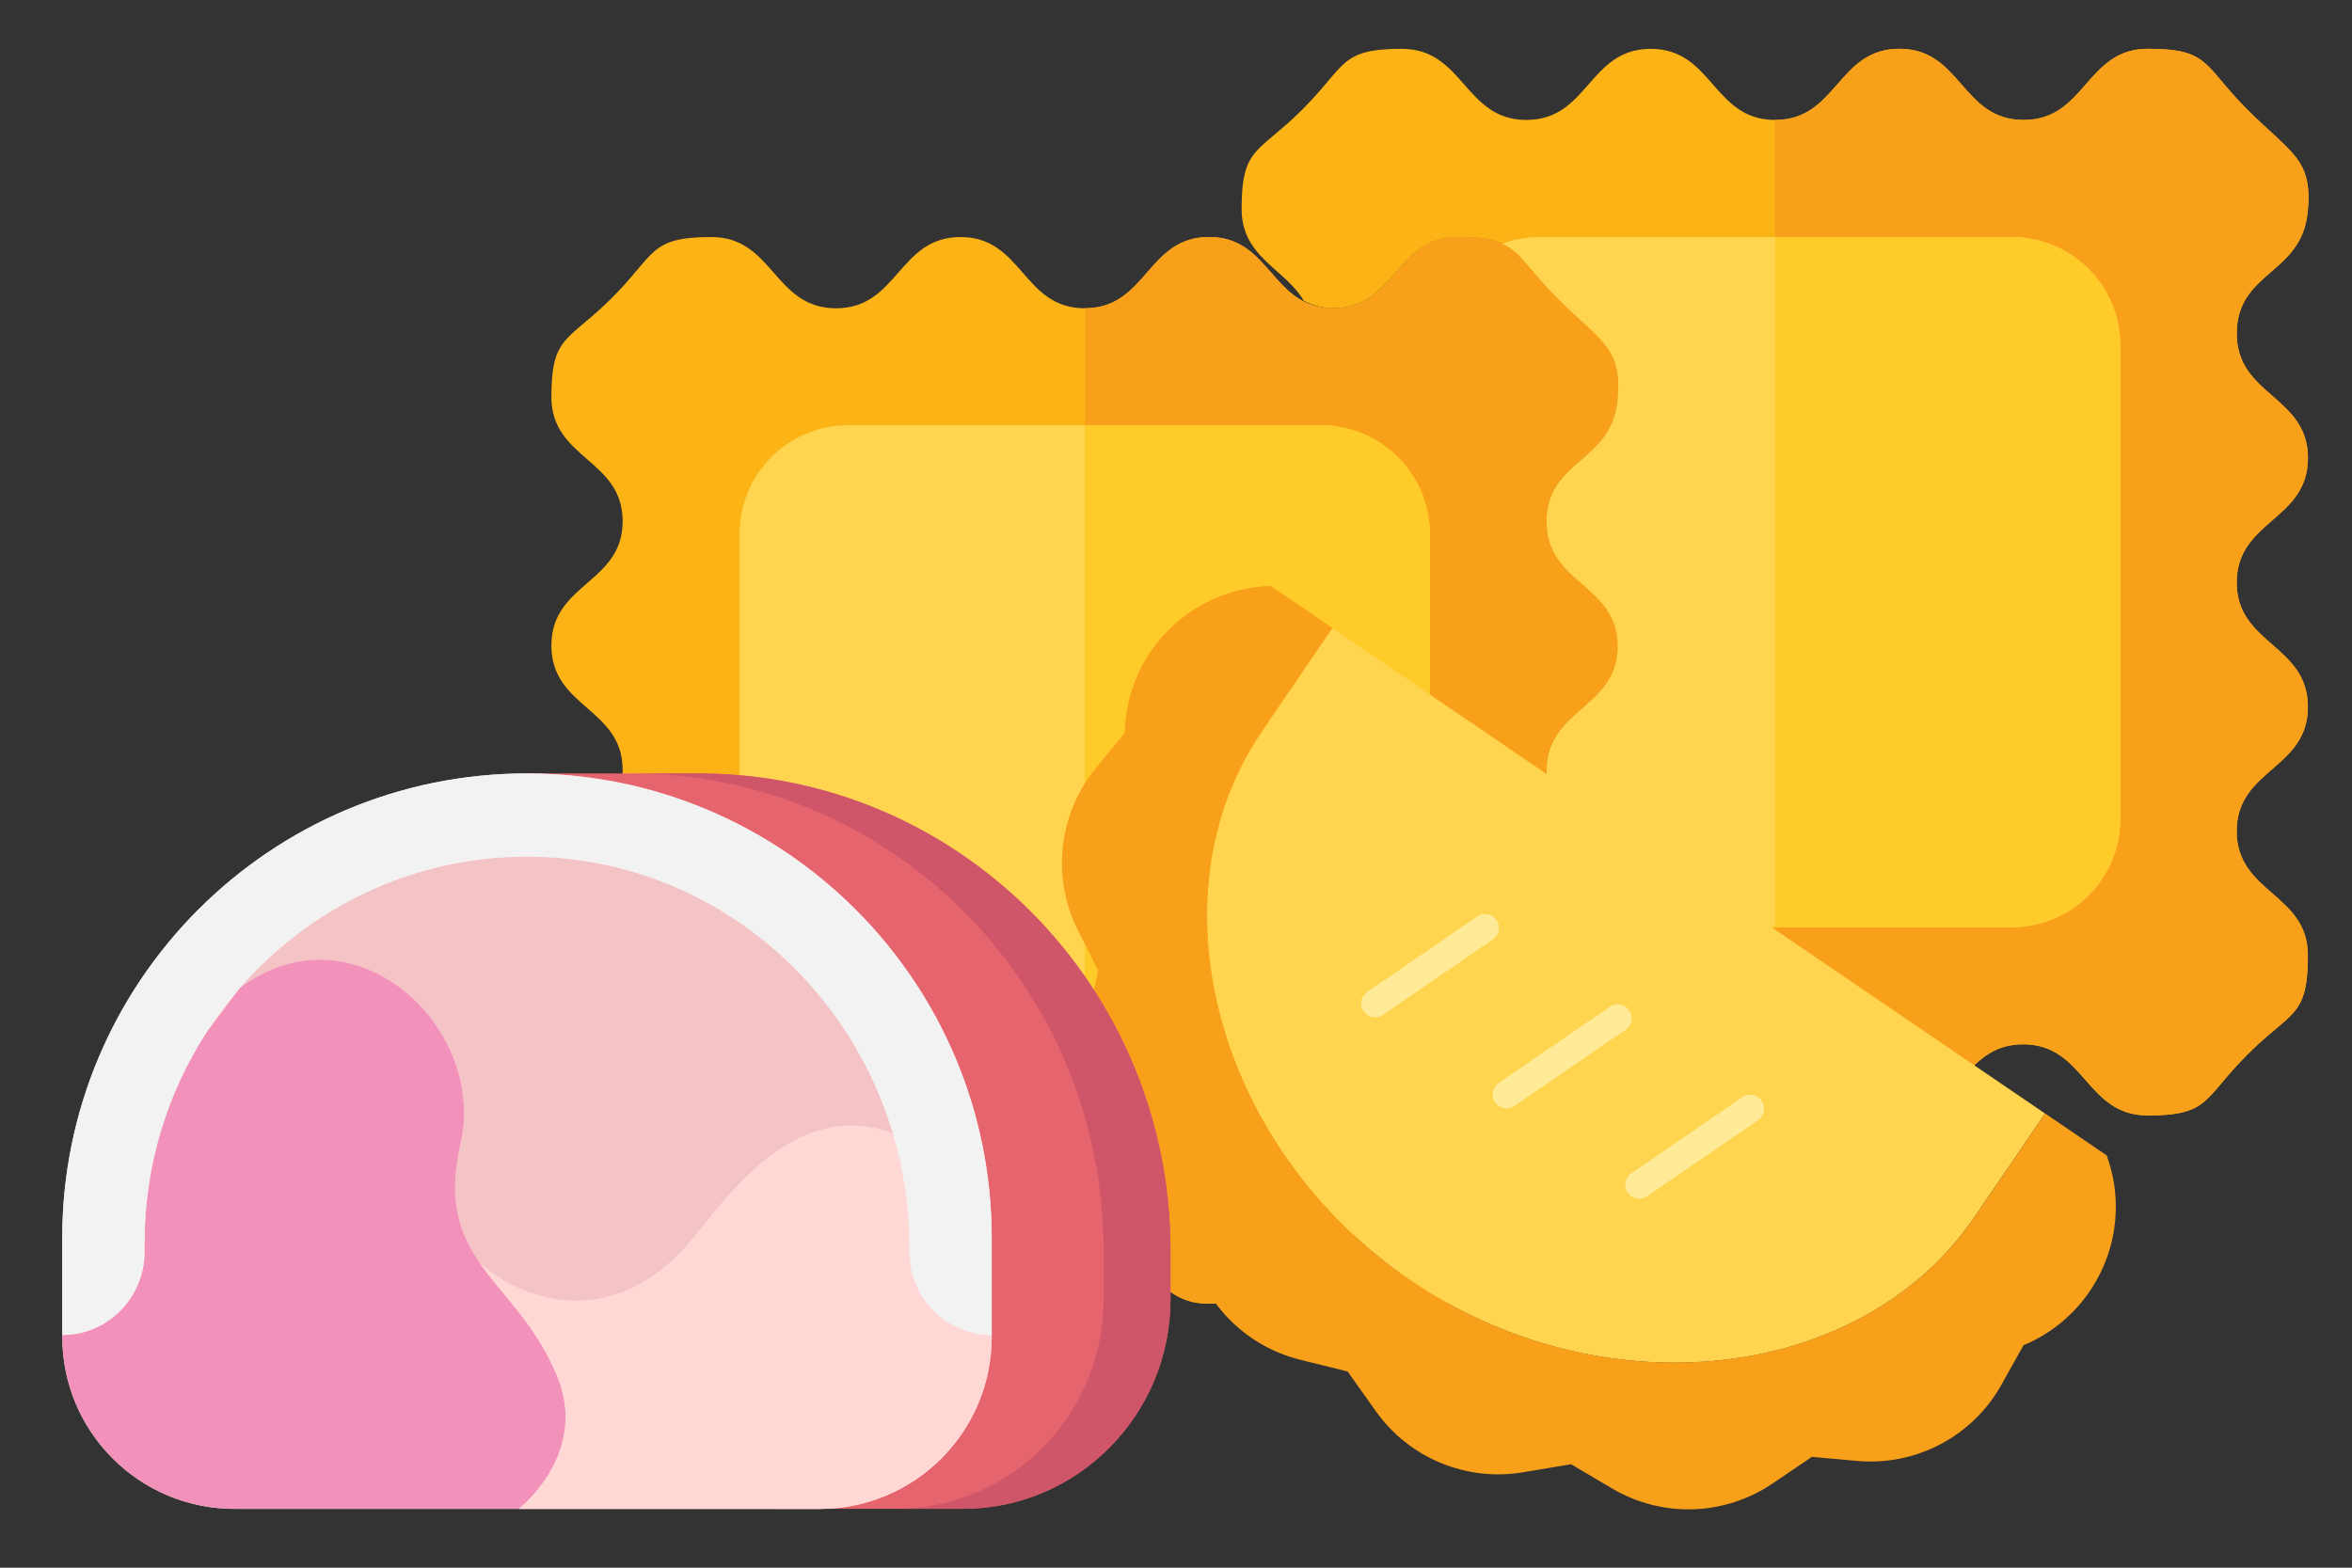
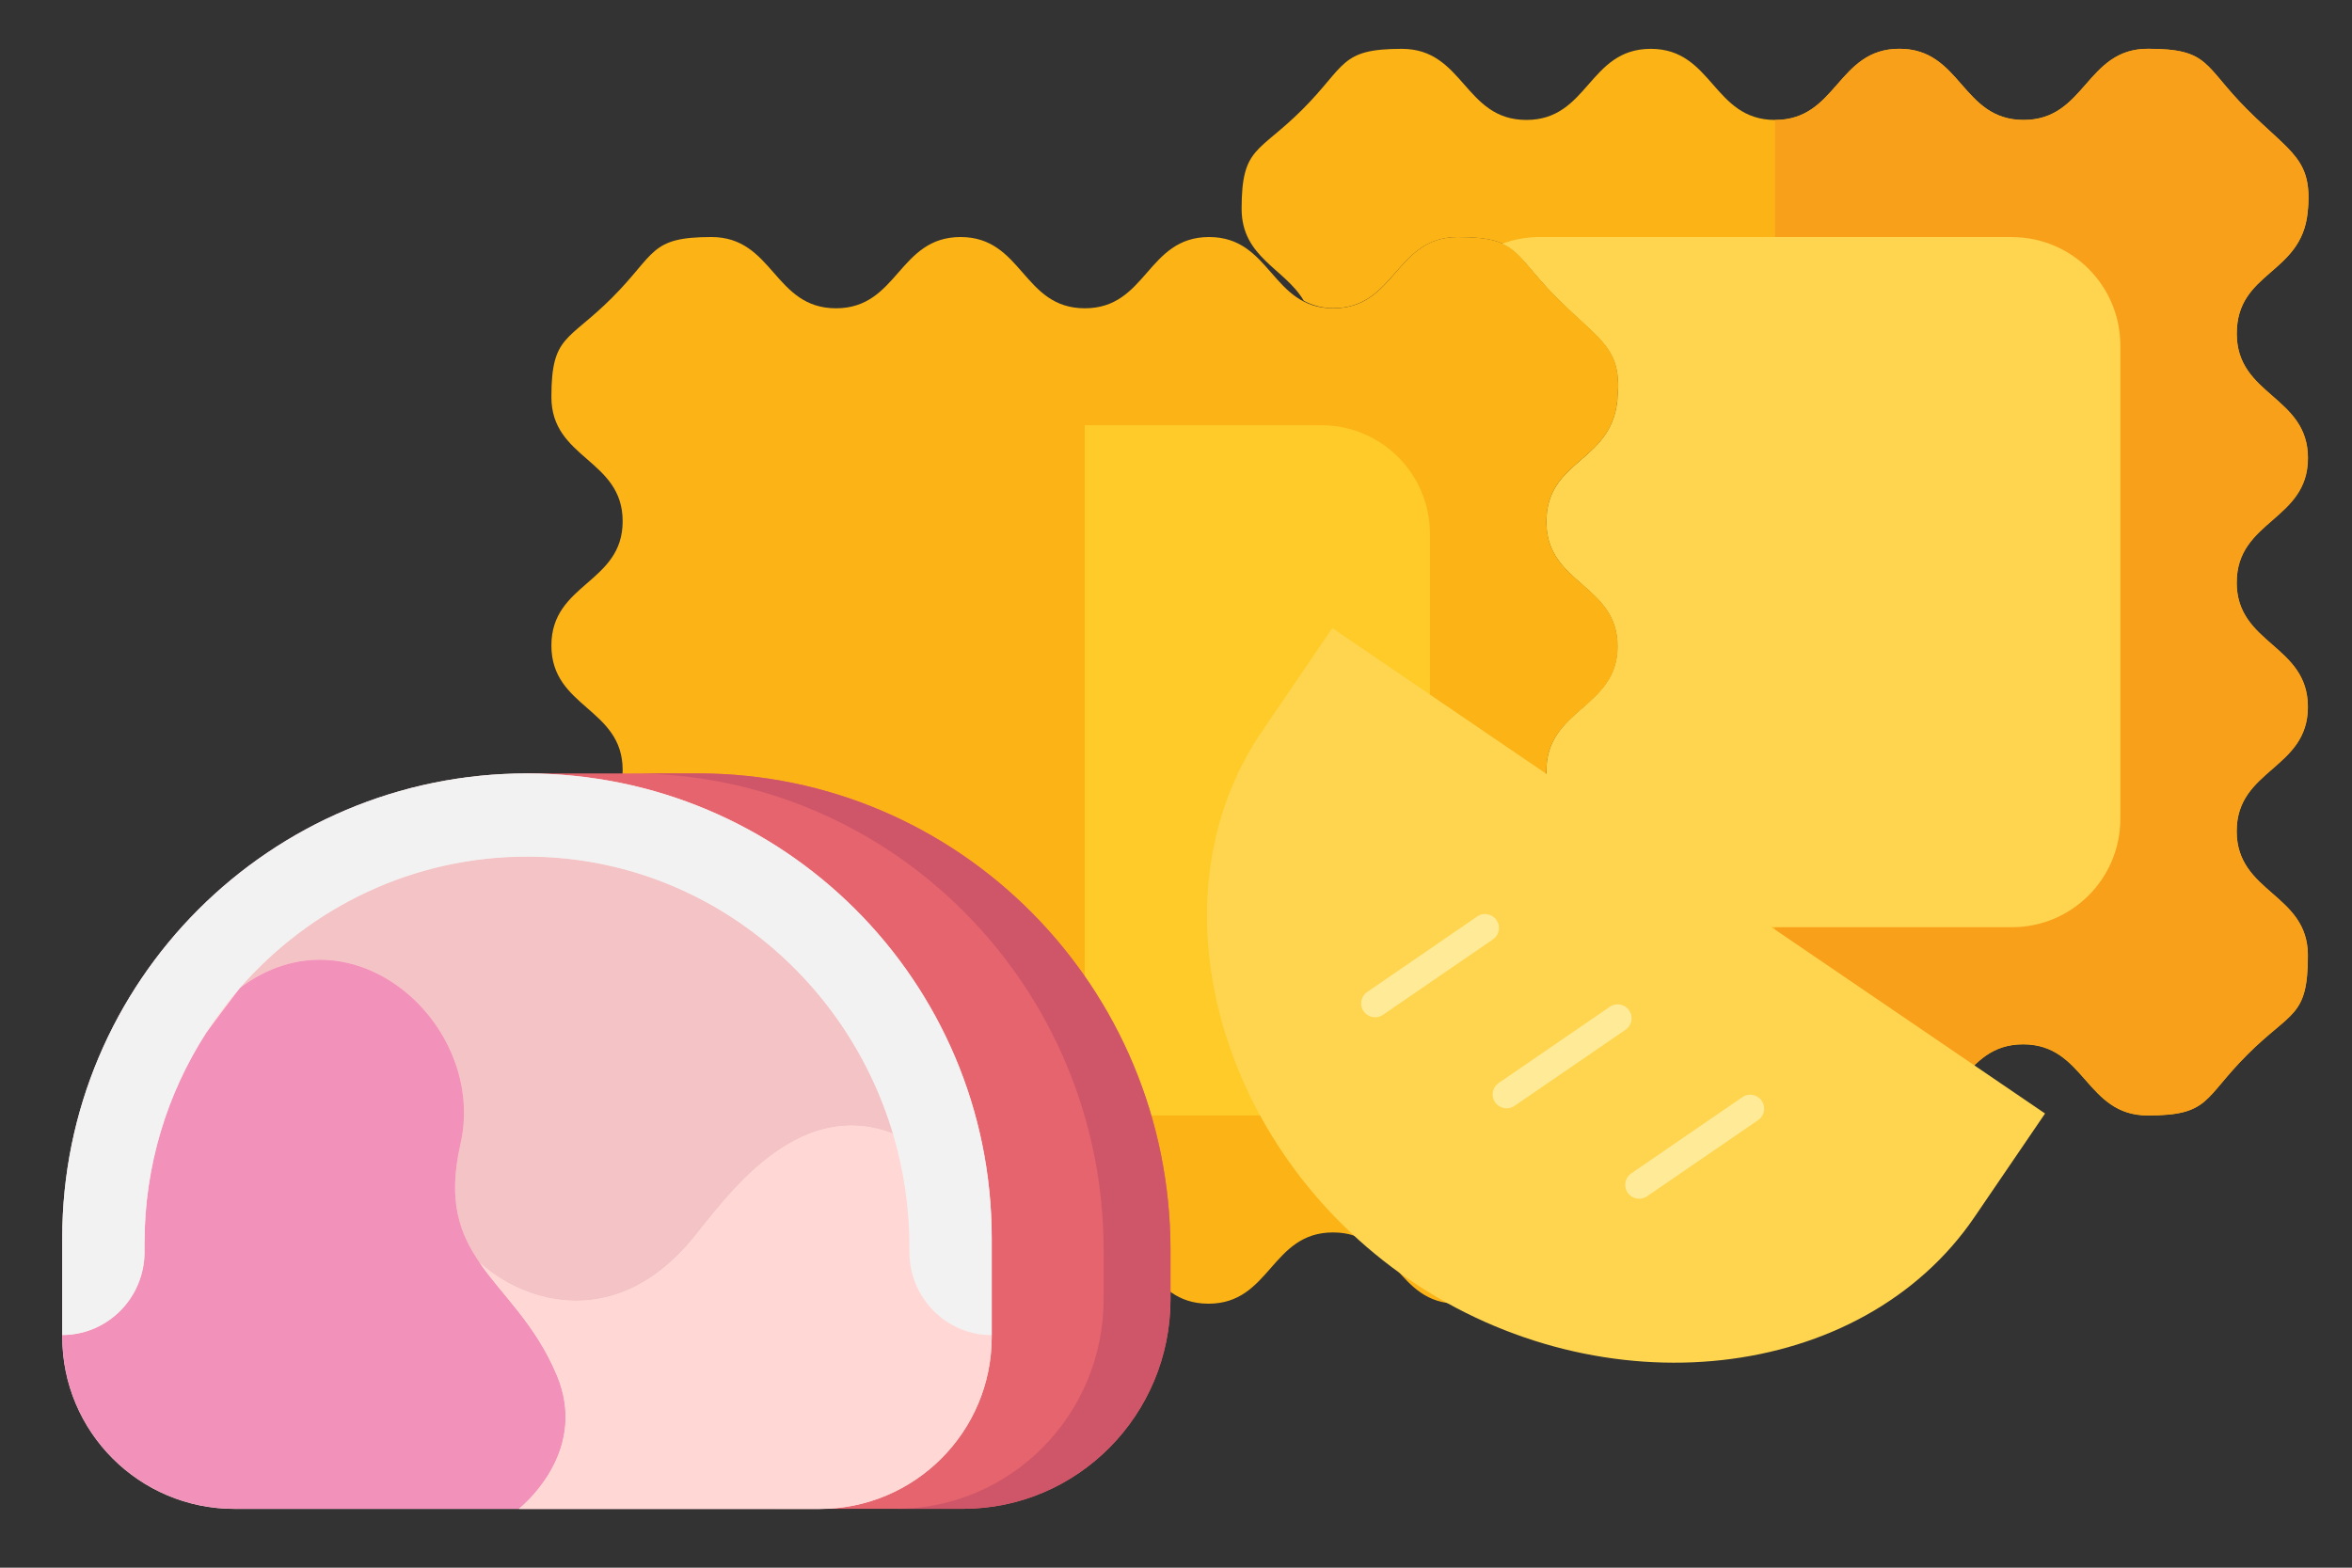
<svg xmlns="http://www.w3.org/2000/svg" id="Artwork" width="300" height="200" viewBox="0 0 300 200">
  <rect x="0" y="0" width="300" height="200" fill="#333333" stroke="none" />
  <defs>
    <style>
      .cls-1 {
        fill: #ffd8d5;
      }

      .cls-2 {
        fill: #ffea98;
      }

      .cls-3 {
        fill: #f9a01b;
      }

      .cls-4 {
        fill: #e5646e;
      }

      .cls-5 {
        fill: #f2f2f2;
      }

      .cls-6 {
        fill: #f291b9;
      }

      .cls-7 {
        fill: #fcb316;
      }

      .cls-8 {
        fill: #f4c3c6;
      }

      .cls-9 {
        fill: #cf5668;
      }

      .cls-10 {
        fill: #ffcb29;
      }

      .cls-11 {
        fill: #ffd54f;
      }
    </style>
  </defs>
  <g>
    <path class="cls-7" d="M294.37,58.44c0-7.94-9.07-7.94-9.07-15.87s8.21-7.52,9.04-15.43c.72-6.84-2.1-7.54-7.72-13.17-5.6-5.62-4.72-7.74-12.65-7.74s-7.93,9.07-15.86,9.07c-7.92,0-7.92-9.07-15.84-9.07s-7.93,9.07-15.86,9.07-7.93-9.07-15.86-9.07-7.93,9.07-15.86,9.07-7.95-9.07-15.89-9.07-7.06,2.13-12.69,7.75c-5.62,5.61-7.74,4.72-7.74,12.66,0,6.22,5.53,7.61,7.93,11.73,1.15.63,2.45.95,3.76.95,7.93,0,7.93-9.07,15.86-9.07s7.05,2.12,12.65,7.74c5.61,5.63,8.43,6.32,7.72,13.17-.83,7.91-9.04,7.48-9.04,15.43s9.07,7.94,9.07,15.87-9.07,7.94-9.07,15.87,9.07,7.93,9.07,15.87-9.07,7.92-9.07,15.85c-.01,1.46.38,2.89,1.13,4.14,4.4,2.28,5.69,8.12,12.08,8.12,7.93,0,7.93-9.07,15.86-9.07s7.93,9.07,15.86,9.07,7.93-9.07,15.86-9.07,7.95,9.07,15.89,9.07,7.06-2.13,12.69-7.75c5.61-5.61,7.74-4.72,7.74-12.66s-9.07-7.93-9.07-15.87,9.07-7.92,9.07-15.85-9.07-7.93-9.07-15.87,9.07-7.94,9.07-15.87h0Z" />
    <path class="cls-7" d="M197.24,98.32c0,7.92,9.09,7.92,9.09,15.89s-9.09,7.92-9.09,15.85,9.09,7.92,9.09,15.85-2.12,7.04-7.72,12.65c-5.64,5.64-4.76,7.76-12.69,7.76s-7.96-9.09-15.89-9.09-7.96,9.09-15.89,9.09-7.92-9-15.77-9.09h-.08c-7.92,0-7.92,9.09-15.85,9.09s-7.92-9.09-15.85-9.09-7.92,9.09-15.85,9.09-7.08-2.12-12.69-7.72c-5.6-5.64-7.72-4.76-7.72-12.73s9.09-7.92,9.09-15.89-9.09-7.92-9.09-15.89,9.09-7.92,9.09-15.85-9.09-7.92-9.09-15.89,9.09-7.92,9.09-15.85-9.09-7.92-9.09-15.85,2.12-7.04,7.72-12.65c5.64-5.64,4.76-7.76,12.69-7.76s7.96,9.09,15.89,9.09,7.96-9.09,15.89-9.09,7.92,9.09,15.85,9.09,7.92-9.09,15.85-9.09,7.92,9.09,15.85,9.09,7.92-9.09,15.85-9.09,7.04,2.12,12.65,7.72c5.64,5.64,8.44,6.32,7.72,13.17-.8,7.92-9.04,7.48-9.04,15.45s9.09,7.92,9.09,15.89-9.09,7.92-9.09,15.85h0Z" />
-     <path class="cls-3" d="M197.24,98.32c0,7.92,9.09,7.92,9.09,15.89s-9.09,7.92-9.09,15.85,9.09,7.92,9.09,15.85-2.12,7.04-7.72,12.65c-5.64,5.64-4.76,7.76-12.69,7.76s-7.96-9.09-15.89-9.09-7.96,9.09-15.89,9.09-7.92-9-15.77-9.09V39.32c7.92,0,7.92-9.09,15.85-9.09s7.92,9.09,15.85,9.09,7.92-9.09,15.85-9.09,7.04,2.12,12.65,7.72c5.64,5.64,8.44,6.32,7.72,13.17-.8,7.92-9.04,7.48-9.04,15.45s9.09,7.92,9.09,15.89-9.09,7.92-9.09,15.85Z" />
    <path class="cls-3" d="M285.29,74.3c0,7.92,9.09,7.92,9.09,15.89s-9.09,7.92-9.09,15.85,9.09,7.92,9.09,15.85-2.12,7.04-7.72,12.65c-5.64,5.64-4.76,7.76-12.69,7.76s-7.96-9.09-15.89-9.09-7.96,9.09-15.89,9.09-7.92-9-15.77-9.09V15.31c7.92,0,7.92-9.09,15.85-9.09s7.92,9.09,15.85,9.09,7.92-9.09,15.85-9.09,7.04,2.12,12.65,7.72c5.64,5.64,8.44,6.32,7.72,13.17-.8,7.92-9.04,7.48-9.04,15.45s9.09,7.92,9.09,15.89-9.09,7.92-9.09,15.85h0Z" />
-     <rect class="cls-11" x="94.34" y="54.25" width="88.05" height="88.05" rx="13.85" ry="13.85" />
    <path class="cls-10" d="M182.39,68.1v60.35c0,7.65-6.2,13.84-13.85,13.85h-30.18V54.25h30.18c7.65,0,13.84,6.2,13.85,13.85Z" />
    <path class="cls-11" d="M256.61,30.24h-60.38c-1.57.02-3.13.3-4.61.85,2.38,1.07,3.31,3.23,6.97,6.89,5.61,5.63,8.43,6.32,7.72,13.17-.83,7.91-9.04,7.48-9.04,15.43s9.07,7.94,9.07,15.87-9.07,7.94-9.07,15.87,9.07,7.93,9.07,15.87c.01,1.44-.37,2.86-1.12,4.1h51.4c7.64,0,13.83-6.19,13.83-13.83h0v-60.38c0-7.64-6.19-13.83-13.83-13.83h0Z" />
-     <path class="cls-10" d="M270.44,44.09v60.35c0,7.65-6.2,13.84-13.85,13.85h-30.18V30.24h30.18c7.65,0,13.84,6.2,13.85,13.85Z" />
  </g>
  <g>
    <path class="cls-11" d="M179.83,163.3c24.64,16.79,57.62,13.11,72.01-8.02l9.01-13.22-90.91-61.93-9.01,13.23c-14.4,21.13-5.74,53.16,18.9,69.95h0Z" />
-     <path class="cls-3" d="M143.45,93.51l-3.67,4.48c-4.77,5.83-5.68,13.93-2.31,20.67l2.6,5.19-1.33,5.92c-1.62,7.22,1.07,14.74,6.91,19.28l4.79,3.74,1.29,6.08c1.52,7.17,7,12.84,14.11,14.6l6.05,1.5,3.61,5.08c4.25,5.97,11.53,8.99,18.76,7.78l6.13-1.03,5.23,3.09c6.37,3.77,14.34,3.53,20.47-.63l5.02-3.4,5.78.52c7.51.67,14.71-3.13,18.39-9.71l2.82-5.05c9.4-3.92,14.09-14.52,10.65-24.11l-.03-.1-7.86-5.36-9.01,13.22c-14.4,21.13-47.37,24.8-72.01,8.02-24.64-16.79-33.29-48.82-18.9-69.95l9.01-13.23-7.86-5.35h-.1c-10.18.32-18.33,8.56-18.53,18.74h0Z" />
    <g>
      <path class="cls-2" d="M222.92,139.69c.96-.18,1.89.45,2.07,1.42.13.69-.16,1.39-.74,1.79l-14.1,9.67c-.78.59-1.89.44-2.49-.34-.59-.78-.44-1.89.34-2.49.05-.04.1-.07.15-.1l14.11-9.68c.2-.14.43-.23.67-.28h0Z" />
      <path class="cls-2" d="M206.01,128.16c.96-.18,1.89.45,2.07,1.42.13.69-.16,1.39-.74,1.79l-14.1,9.67c-.78.59-1.89.44-2.49-.34s-.44-1.89.34-2.49c.05-.04.1-.07.15-.1l14.11-9.68c.2-.14.43-.23.67-.28Z" />
      <path class="cls-2" d="M189.09,116.64c.96-.18,1.89.45,2.07,1.42.13.69-.16,1.4-.74,1.79l-14.1,9.67c-.83.51-1.93.25-2.44-.58-.48-.78-.29-1.79.44-2.34l14.1-9.68c.2-.14.43-.24.68-.28h0Z" />
    </g>
  </g>
  <g>
    <g>
      <path class="cls-4" d="M67.22,98.67h21.86c33.26,0,60.22,27.24,60.22,60.85v6.21c0,14.78-11.86,26.76-26.48,26.76h-23.96l-31.64-93.83Z" />
      <path class="cls-9" d="M89.08,98.67h-8.53c33.26,0,60.22,27.24,60.22,60.85v6.21c0,14.78-11.86,26.76-26.48,26.76h8.53c14.63,0,26.48-11.98,26.48-26.76v-6.21c0-33.61-26.96-60.85-60.22-60.85Z" />
      <path class="cls-1" d="M104.54,192.5H29.89c-12.12,0-21.95-9.83-21.95-21.95v-12.6c0-32.74,26.54-59.28,59.28-59.28s59.28,26.54,59.28,59.28v12.6c0,12.12-9.83,21.95-21.95,21.95Z" />
    </g>
    <g>
      <path class="cls-1" d="M26.29,131.78l4.31-5.74c-1.57,1.8-3.01,3.72-4.31,5.74Z" />
      <path class="cls-8" d="M58.73,145.96c-1.65,7.19-.14,11.39,2.46,15.14l.12.1c5.8,5.14,17.42,8.6,27.13-3.26,4.12-5.04,13.03-17.95,25.32-13.38l.16.1c-6.04-20.34-24.54-35.33-46.56-35.39-14.63-.04-27.78,6.46-36.76,16.76,14.38-10.81,31.6,4.77,28.13,19.92Z" />
      <g>
        <path class="cls-6" d="M71.02,175.42c-2.75-6.55-6.96-10.16-9.83-14.32-2.6-3.76-4.1-7.95-2.46-15.14,3.47-15.15-13.75-30.73-28.13-19.92l-4.31,5.74c-4.96,7.72-7.85,16.92-7.85,26.79v1.14c0,5.86-4.7,10.6-10.49,10.6v.23c0,12.12,9.83,21.95,21.95,21.95h36.29c1.36-1.12,8.74-7.81,4.83-17.08h0Z" />
        <path class="cls-1" d="M116,159.72v-.66c0-4.99-.73-9.82-2.09-14.39l-.16-.1c-12.3-4.57-21.21,8.35-25.32,13.38-9.7,11.86-21.32,8.4-27.13,3.26l-.12-.1c2.87,4.16,7.08,7.78,9.83,14.32,3.9,9.27-3.48,15.95-4.83,17.08h38.36c12.12,0,21.95-9.83,21.95-21.95v-.23c-5.79,0-10.49-4.75-10.49-10.6h0Z" />
      </g>
      <path class="cls-5" d="M67.22,98.67c-32.74,0-59.28,26.54-59.28,59.28v12.37c5.79,0,10.49-4.75,10.49-10.6v-1.14c0-9.87,2.89-19.07,7.85-26.79v.02s0-.02,0-.02c1.3-2.02,2.74-3.94,4.31-5.74,8.98-10.3,22.13-16.8,36.76-16.76,22.02.06,40.52,15.05,46.56,35.39l4.65,2.91-4.65-2.91c1.35,4.56,2.09,9.39,2.09,14.39v.66c0,5.86,4.7,10.6,10.49,10.6v-12.37c0-32.74-26.54-59.28-59.28-59.28h0Z" />
    </g>
  </g>
</svg>